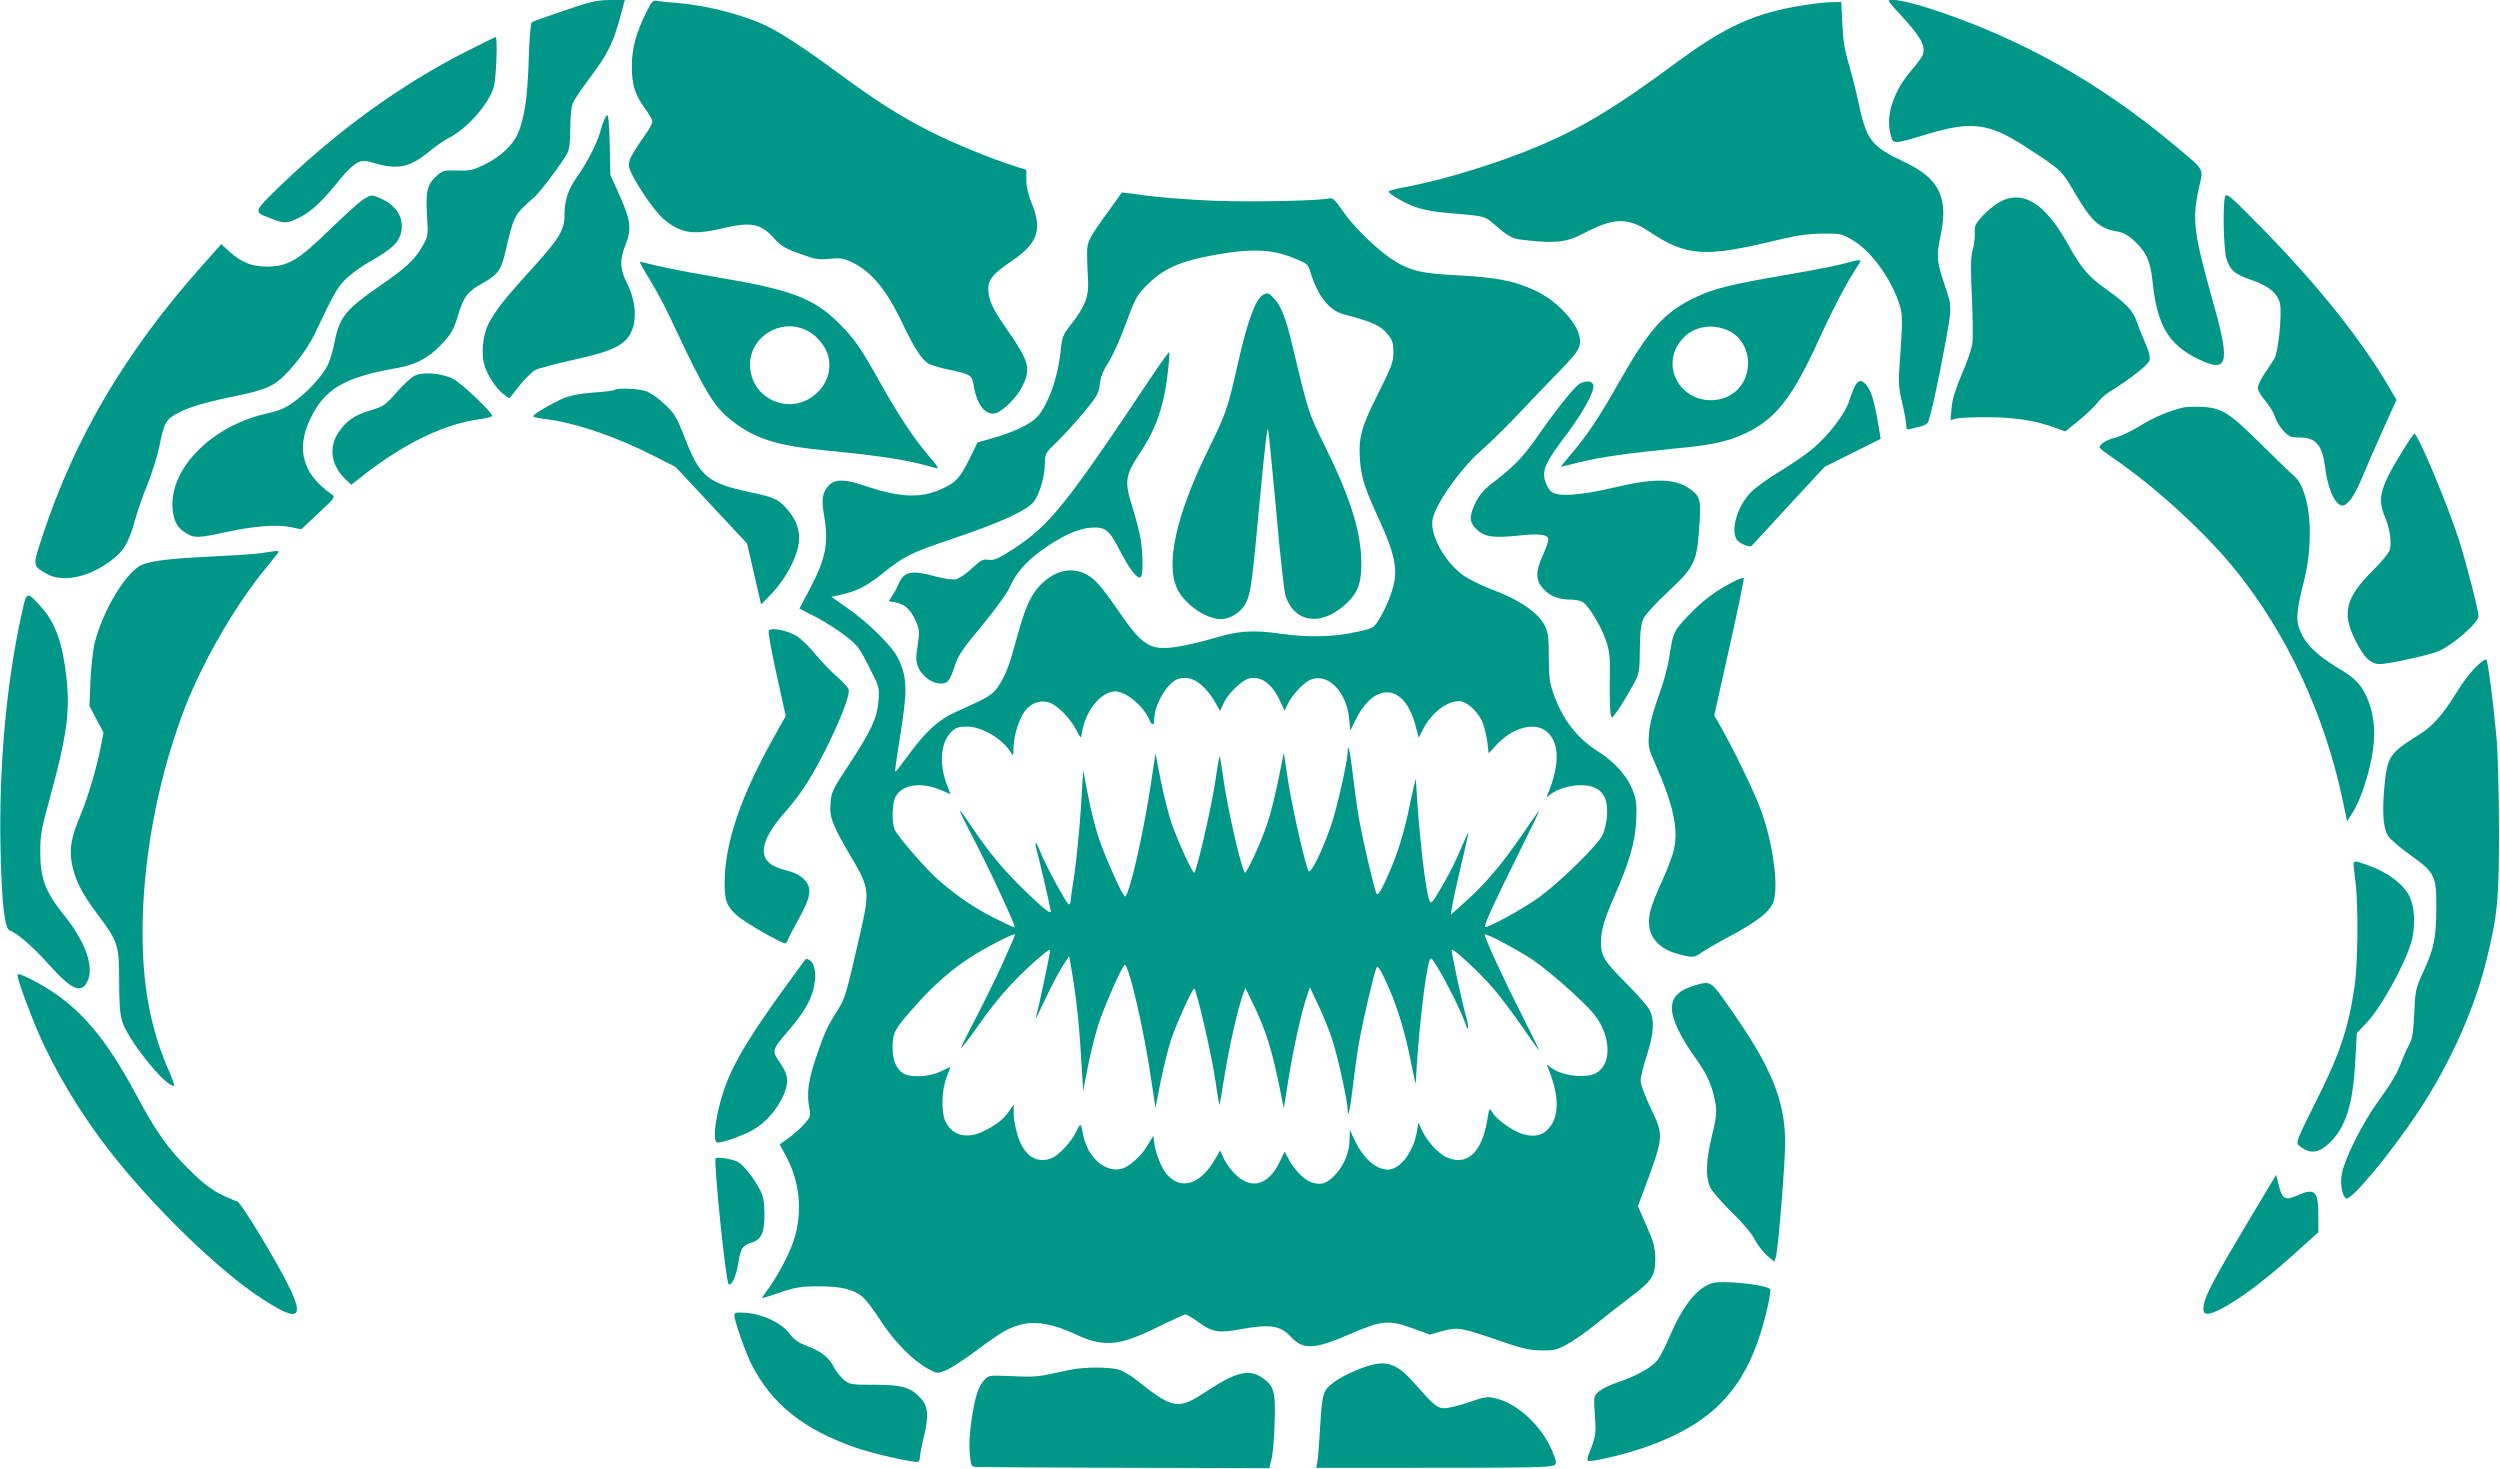
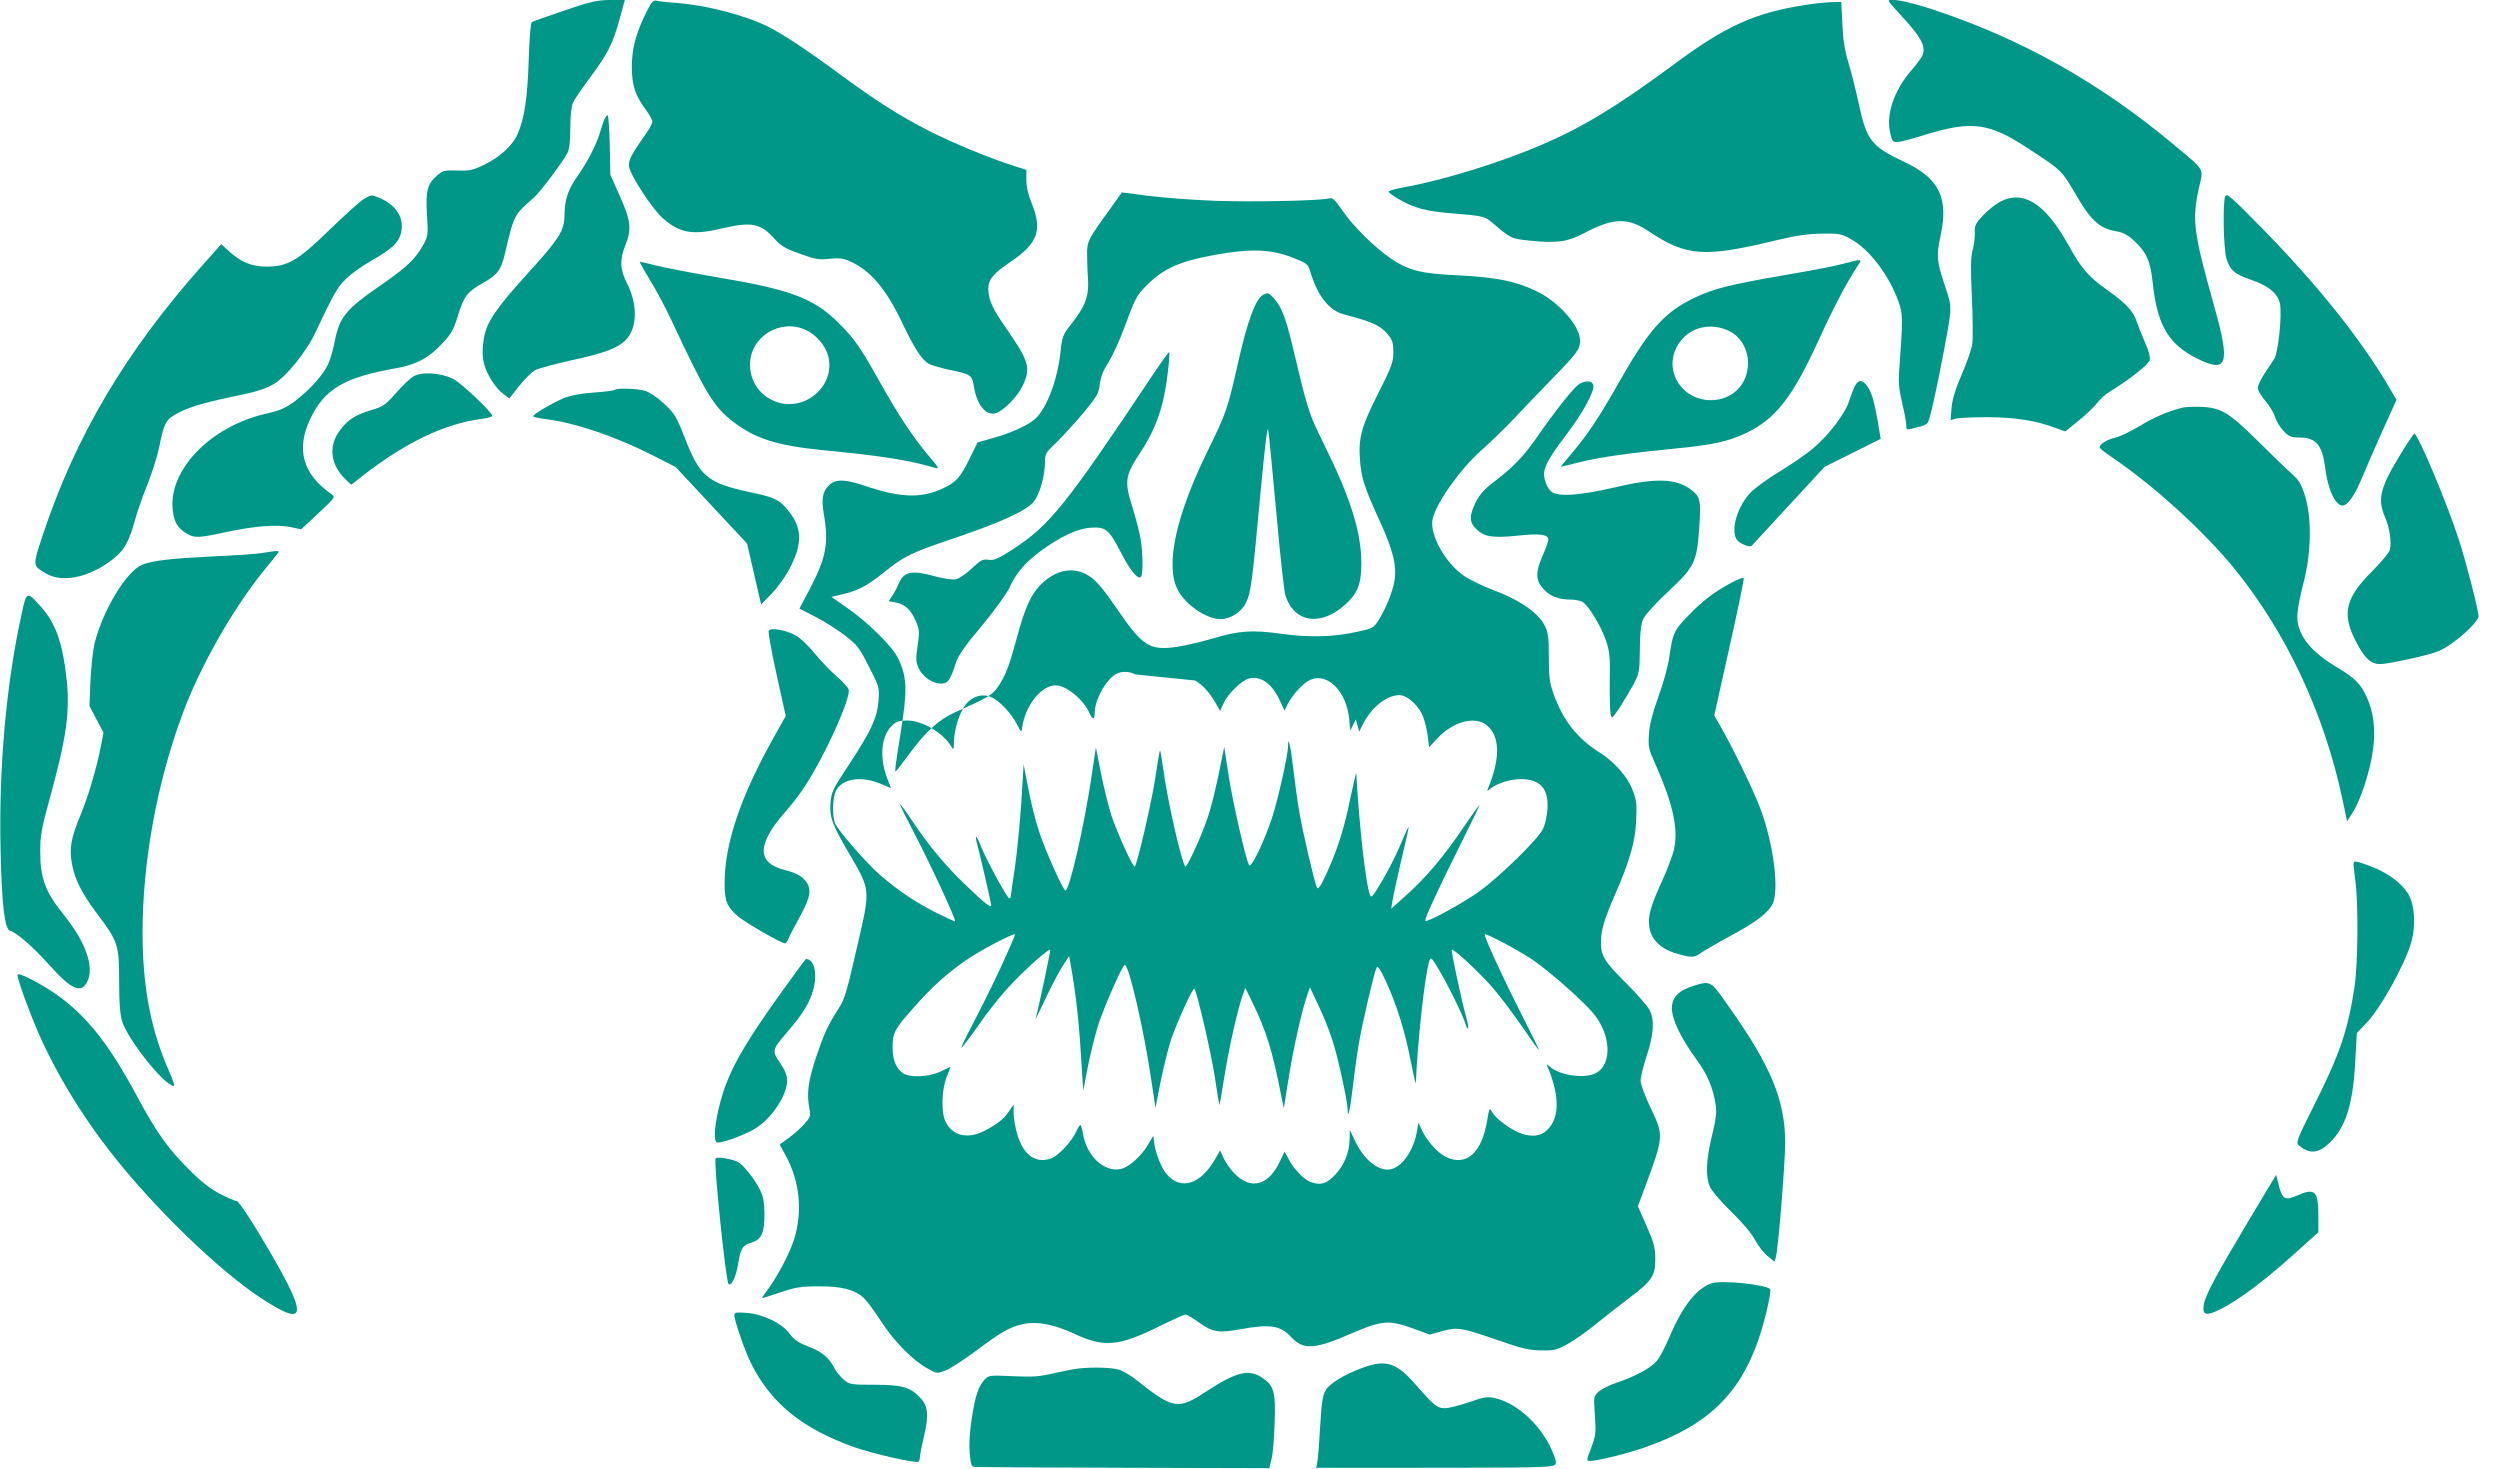
<svg xmlns="http://www.w3.org/2000/svg" version="1.0" width="1280pt" height="752pt" viewBox="0 0 1280 752" preserveAspectRatio="xMidYMid meet">
  <g transform="translate(0,752) scale(0.1,-0.1)" fill="#009688" stroke="none">
    <path d="M2889 7466 c-86 -29 -161 -56 -166 -59 -6 -4 -13 -87 -16 -194 -6 -193 -22 -301 -57 -380 -25 -57 -90 -117 -168 -155 -59 -29 -75 -33 -139 -31 -64 2 -75 0 -101 -22 -54 -45 -63 -80 -56 -203 7 -106 6 -111 -21 -159 -36 -67 -87 -115 -215 -203 -179 -123 -212 -164 -236 -287 -8 -43 -24 -97 -35 -120 -27 -56 -95 -131 -169 -187 -49 -36 -76 -48 -152 -65 -280 -65 -494 -286 -474 -489 6 -62 24 -95 69 -122 41 -26 62 -25 201 5 146 32 266 41 335 26 l53 -11 88 82 c86 81 88 83 67 98 -146 101 -182 228 -110 382 73 156 174 216 442 263 103 18 167 53 236 127 46 49 58 71 80 143 30 98 48 122 129 167 73 41 91 65 111 148 48 204 45 197 151 291 31 27 144 178 169 225 10 20 15 59 15 127 0 59 5 110 13 130 8 18 49 78 91 134 88 118 115 172 150 301 l25 92 -77 0 c-66 -1 -99 -8 -233 -54z" />
    <path d="M3312 7463 c-55 -109 -77 -191 -77 -283 0 -96 16 -146 71 -221 19 -26 34 -53 34 -61 0 -9 -12 -33 -27 -54 -107 -155 -107 -157 -72 -227 37 -71 115 -182 153 -215 87 -76 151 -87 301 -52 153 36 199 27 270 -52 33 -37 56 -51 130 -77 79 -29 98 -32 152 -26 50 5 70 3 105 -13 106 -48 183 -139 266 -312 65 -137 103 -195 140 -214 15 -7 62 -21 105 -30 104 -21 114 -27 122 -78 16 -101 60 -156 112 -144 38 10 114 86 139 141 43 90 33 125 -83 292 -72 103 -92 148 -93 204 0 48 25 78 116 140 137 92 162 161 107 296 -18 44 -28 86 -28 120 l0 53 -65 21 c-121 38 -314 118 -432 178 -154 79 -269 152 -454 288 -169 125 -295 208 -369 245 -119 60 -317 111 -470 123 -44 3 -90 8 -102 11 -19 4 -27 -5 -51 -53z" />
    <path d="M9670 7515 c0 -3 26 -34 58 -68 106 -115 132 -160 117 -207 -4 -11 -29 -46 -56 -77 -94 -108 -136 -234 -109 -332 14 -51 6 -52 190 3 227 68 315 56 506 -69 178 -116 178 -115 245 -229 85 -147 127 -186 218 -201 31 -5 57 -19 88 -48 62 -57 83 -103 94 -208 23 -221 79 -320 227 -394 156 -78 172 -32 91 259 -109 388 -117 448 -80 616 23 102 34 83 -135 224 -378 315 -776 538 -1227 687 -128 42 -227 61 -227 44z" />
    <path d="M9245 7495 c-260 -40 -408 -107 -675 -305 -291 -215 -464 -320 -678 -412 -217 -93 -508 -182 -709 -218 -40 -7 -73 -17 -73 -21 0 -5 20 -20 45 -35 87 -51 144 -66 298 -78 143 -12 148 -14 185 -44 100 -85 97 -84 195 -94 135 -14 192 -7 273 36 152 81 226 84 332 14 198 -132 285 -138 662 -47 100 24 160 32 230 33 87 1 99 -1 148 -29 93 -51 196 -187 243 -321 22 -62 22 -87 3 -349 -5 -62 -1 -99 15 -168 12 -49 21 -100 21 -114 0 -22 3 -24 23 -19 12 4 34 9 49 12 15 4 32 12 37 18 11 13 49 182 85 376 42 228 42 213 2 333 -40 118 -42 150 -21 247 43 197 -5 296 -185 381 -170 80 -193 111 -234 301 -13 62 -36 154 -51 203 -20 66 -29 121 -32 203 l-6 112 -51 -1 c-28 -1 -87 -7 -131 -14z" />
-     <path d="M2388 7257 c-340 -173 -666 -410 -961 -696 -131 -128 -131 -125 -39 -160 69 -27 82 -27 150 8 58 29 117 86 207 198 28 35 65 70 83 79 30 14 38 14 95 -3 118 -33 179 -19 282 67 27 23 70 52 95 65 94 48 207 178 229 263 12 45 19 252 9 252 -3 0 -71 -33 -150 -73z" />
    <path d="M3092 6903 c-6 -16 -16 -46 -22 -68 -18 -59 -66 -150 -115 -220 -47 -65 -64 -119 -65 -199 0 -74 -27 -118 -165 -270 -140 -154 -192 -220 -225 -286 -27 -53 -37 -149 -21 -205 14 -54 62 -127 99 -153 l30 -22 51 65 c28 35 65 71 81 80 17 9 100 31 184 50 180 39 245 65 286 111 53 61 54 177 1 282 -37 73 -39 120 -10 194 34 85 29 128 -27 253 l-49 110 -3 153 c-2 83 -7 152 -11 152 -5 0 -13 -12 -19 -27z" />
-     <path d="M5685 6452 c-115 -158 -120 -169 -119 -236 0 -34 2 -92 5 -131 4 -84 -15 -134 -86 -224 -43 -55 -47 -64 -55 -142 -15 -141 -69 -286 -127 -341 -36 -34 -127 -76 -223 -102 l-75 -21 -40 -82 c-50 -101 -71 -124 -145 -157 -109 -49 -215 -44 -402 20 -93 31 -142 31 -173 0 -34 -34 -40 -70 -27 -148 26 -149 12 -223 -72 -384 l-53 -100 84 -43 c46 -24 114 -67 151 -96 61 -47 73 -63 121 -158 53 -104 54 -107 49 -174 -7 -89 -36 -152 -150 -326 -88 -133 -92 -143 -96 -203 -5 -72 10 -109 113 -284 86 -147 88 -166 39 -380 -70 -305 -77 -332 -110 -383 -59 -93 -72 -123 -115 -248 -42 -126 -50 -189 -34 -270 6 -32 3 -41 -25 -72 -17 -20 -53 -52 -80 -72 l-48 -35 29 -53 c74 -134 90 -289 44 -435 -23 -73 -93 -203 -143 -267 -12 -16 -21 -29 -20 -31 2 -1 44 12 93 29 77 26 105 31 195 31 118 1 187 -17 233 -60 15 -14 56 -69 90 -122 68 -104 163 -200 240 -241 44 -24 46 -24 88 -8 24 9 96 56 159 103 133 99 171 120 240 135 71 15 157 -2 261 -50 152 -71 226 -65 436 39 67 33 127 60 133 60 6 0 37 -18 67 -40 71 -51 103 -56 212 -36 154 28 206 20 261 -39 63 -68 120 -65 310 18 152 66 191 70 310 27 l91 -33 64 18 c80 21 96 18 285 -47 120 -42 158 -51 220 -52 67 -1 81 2 135 32 33 18 96 62 140 98 44 36 121 96 171 134 123 92 139 116 139 205 -1 61 -7 83 -45 169 l-44 100 28 75 c107 288 106 284 36 431 -28 59 -50 119 -50 137 0 18 14 77 32 130 36 111 40 181 13 233 -10 19 -62 79 -116 133 -117 116 -133 143 -132 217 1 61 18 116 70 235 75 171 105 273 110 380 4 86 2 108 -17 157 -26 71 -94 148 -176 199 -110 70 -183 164 -230 297 -20 56 -24 87 -24 186 0 99 -3 127 -20 161 -33 68 -132 136 -280 190 -41 16 -99 44 -129 63 -100 66 -183 214 -166 295 18 81 140 254 248 350 45 39 120 113 167 162 47 50 137 144 201 210 124 127 139 148 139 190 0 76 -109 200 -225 255 -107 51 -202 70 -395 80 -196 9 -254 24 -347 85 -79 53 -196 167 -249 246 -41 59 -51 68 -70 63 -48 -12 -386 -19 -584 -12 -113 4 -266 16 -340 25 l-136 18 -59 -83z m931 -250 c78 -31 81 -34 93 -74 38 -125 96 -198 173 -218 151 -39 192 -59 232 -113 16 -21 21 -43 20 -83 0 -48 -10 -74 -77 -207 -87 -172 -102 -227 -94 -342 7 -92 23 -142 102 -314 69 -151 88 -231 74 -309 -12 -61 -43 -136 -81 -198 -24 -38 -31 -42 -105 -58 -123 -28 -251 -31 -393 -11 -149 21 -219 16 -354 -25 -54 -16 -136 -35 -181 -42 -139 -20 -175 3 -307 196 -80 116 -113 153 -159 177 -75 38 -161 17 -233 -57 -49 -51 -80 -120 -120 -271 -40 -147 -57 -191 -97 -250 -29 -42 -47 -53 -221 -131 -82 -37 -149 -98 -234 -214 -35 -48 -66 -88 -69 -88 -4 0 -1 27 25 190 37 229 35 292 -12 390 -28 59 -151 181 -257 255 l-84 59 56 13 c75 17 128 44 207 108 111 89 140 103 355 176 252 85 383 145 419 192 30 39 56 132 56 198 0 45 3 51 60 105 33 32 95 100 138 151 69 84 78 100 83 146 4 36 17 70 44 111 20 32 57 112 81 177 54 147 63 165 108 211 90 93 173 130 361 164 180 32 282 28 391 -14z m-498 -2166 c36 -19 75 -61 105 -114 l24 -42 18 40 c21 47 93 117 129 126 60 15 116 -24 156 -107 l27 -58 16 34 c23 47 81 110 117 125 89 37 185 -62 198 -202 l5 -59 29 58 c99 197 250 181 305 -31 l17 -63 18 36 c43 87 122 151 188 151 42 0 104 -58 124 -118 9 -26 19 -70 22 -98 l6 -51 36 39 c84 93 199 125 261 72 66 -55 68 -168 6 -319 -8 -19 -7 -19 11 -4 32 27 102 49 155 49 100 0 144 -49 137 -154 -2 -34 -12 -79 -23 -101 -23 -51 -220 -243 -326 -320 -80 -58 -267 -160 -276 -151 -7 6 54 139 173 378 57 114 104 211 104 215 0 4 -38 -49 -84 -117 -99 -147 -195 -260 -296 -349 l-72 -65 7 45 c4 24 22 107 40 184 45 191 48 205 36 180 -6 -11 -24 -54 -42 -95 -17 -41 -56 -118 -87 -170 -47 -81 -56 -91 -63 -73 -22 61 -54 344 -70 623 0 8 -13 -47 -29 -122 -32 -160 -67 -269 -123 -391 -29 -64 -43 -84 -49 -73 -12 22 -74 288 -92 396 -9 52 -22 151 -30 218 -13 113 -26 169 -26 112 0 -44 -52 -276 -81 -365 -44 -131 -108 -264 -119 -245 -17 31 -81 311 -104 455 l-23 150 -12 -60 c-29 -148 -55 -255 -79 -320 -33 -95 -101 -239 -108 -233 -19 20 -93 343 -114 506 -7 51 -14 91 -16 89 -2 -1 -13 -66 -24 -142 -19 -124 -92 -441 -105 -453 -8 -8 -91 175 -120 263 -14 44 -38 140 -53 214 l-26 134 -23 -154 c-37 -249 -112 -579 -133 -579 -12 0 -107 212 -138 311 -17 52 -41 149 -53 215 l-23 119 -12 -195 c-7 -107 -22 -258 -33 -335 -12 -77 -21 -143 -21 -147 0 -5 -3 -8 -8 -8 -10 0 -114 191 -143 262 -25 64 -36 71 -20 11 11 -38 71 -298 71 -308 0 -17 -30 6 -125 97 -110 105 -192 203 -284 341 -28 42 -54 77 -57 77 -3 0 29 -65 71 -145 81 -155 217 -447 210 -453 -2 -2 -49 20 -105 48 -103 53 -183 107 -278 188 -67 57 -218 231 -232 266 -15 40 -12 133 5 166 32 62 126 78 226 37 l56 -23 -19 48 c-41 108 -32 216 22 270 24 23 37 28 80 28 78 0 184 -63 227 -135 10 -18 12 -15 12 24 1 67 29 154 62 195 35 41 83 55 129 36 40 -17 102 -82 131 -138 21 -42 24 -44 27 -22 14 114 97 220 172 220 54 0 142 -72 173 -142 16 -36 27 -35 27 2 0 71 66 184 120 203 27 10 61 7 88 -7z m-993 -1467 c-42 -90 -106 -219 -142 -287 -36 -68 -63 -125 -61 -127 2 -2 41 49 86 113 44 65 116 155 158 200 79 86 203 196 211 189 3 -4 -55 -277 -73 -347 -5 -16 -2 -11 63 126 24 50 58 113 75 140 l32 49 8 -45 c25 -138 42 -286 52 -455 l12 -190 23 120 c13 66 37 162 53 215 30 93 125 310 137 310 21 0 98 -334 134 -579 l23 -154 26 134 c15 74 39 170 53 214 30 89 113 271 120 263 13 -12 86 -329 105 -453 11 -76 22 -140 23 -142 2 -1 13 62 25 140 22 140 67 344 94 420 l14 39 38 -78 c70 -144 101 -244 147 -479 l12 -60 24 150 c23 147 68 352 96 430 l14 40 42 -90 c24 -49 56 -128 71 -175 28 -82 80 -319 80 -362 0 -55 13 2 26 114 8 67 21 166 30 218 18 108 80 374 92 396 6 11 20 -9 49 -73 55 -119 98 -258 127 -411 14 -70 25 -118 25 -107 9 219 48 567 70 627 7 19 12 14 43 -38 47 -77 122 -229 138 -277 18 -57 24 -37 7 25 -23 80 -78 340 -74 345 9 8 145 -119 213 -198 38 -44 106 -135 152 -202 45 -66 82 -118 82 -114 0 4 -40 85 -88 180 -99 194 -196 406 -190 413 7 7 172 -81 248 -132 39 -26 127 -98 195 -160 99 -91 129 -126 154 -175 51 -103 39 -209 -29 -244 -56 -29 -183 -12 -234 33 -19 16 -19 16 -11 -3 62 -150 60 -262 -5 -322 -30 -29 -71 -35 -125 -19 -52 16 -137 77 -156 113 -12 23 -14 21 -25 -46 -28 -165 -106 -234 -210 -185 -42 20 -100 84 -124 138 l-18 38 -7 -43 c-16 -96 -73 -181 -132 -195 -60 -15 -136 43 -183 140 l-29 61 -1 -46 c0 -68 -28 -136 -75 -185 -43 -46 -75 -55 -127 -35 -32 12 -86 68 -110 116 l-21 39 -23 -49 c-60 -127 -150 -150 -236 -61 -19 20 -43 54 -53 76 l-18 40 -24 -42 c-76 -134 -178 -165 -251 -78 -24 28 -54 102 -61 149 l-6 46 -28 -47 c-32 -56 -98 -115 -138 -123 -86 -19 -176 66 -195 184 -4 23 -9 41 -13 41 -3 0 -14 -18 -24 -40 -22 -46 -88 -117 -123 -130 -78 -30 -142 13 -174 117 -11 36 -20 86 -20 111 l0 47 -24 -35 c-27 -40 -62 -67 -126 -100 -84 -43 -160 -27 -197 43 -25 45 -23 165 4 233 l20 52 -51 -24 c-61 -29 -159 -33 -194 -8 -34 24 -52 68 -52 128 0 77 9 95 101 199 100 115 190 195 295 264 79 51 224 126 231 119 2 -2 -31 -77 -72 -167z" />
+     <path d="M5685 6452 c-115 -158 -120 -169 -119 -236 0 -34 2 -92 5 -131 4 -84 -15 -134 -86 -224 -43 -55 -47 -64 -55 -142 -15 -141 -69 -286 -127 -341 -36 -34 -127 -76 -223 -102 l-75 -21 -40 -82 c-50 -101 -71 -124 -145 -157 -109 -49 -215 -44 -402 20 -93 31 -142 31 -173 0 -34 -34 -40 -70 -27 -148 26 -149 12 -223 -72 -384 l-53 -100 84 -43 c46 -24 114 -67 151 -96 61 -47 73 -63 121 -158 53 -104 54 -107 49 -174 -7 -89 -36 -152 -150 -326 -88 -133 -92 -143 -96 -203 -5 -72 10 -109 113 -284 86 -147 88 -166 39 -380 -70 -305 -77 -332 -110 -383 -59 -93 -72 -123 -115 -248 -42 -126 -50 -189 -34 -270 6 -32 3 -41 -25 -72 -17 -20 -53 -52 -80 -72 l-48 -35 29 -53 c74 -134 90 -289 44 -435 -23 -73 -93 -203 -143 -267 -12 -16 -21 -29 -20 -31 2 -1 44 12 93 29 77 26 105 31 195 31 118 1 187 -17 233 -60 15 -14 56 -69 90 -122 68 -104 163 -200 240 -241 44 -24 46 -24 88 -8 24 9 96 56 159 103 133 99 171 120 240 135 71 15 157 -2 261 -50 152 -71 226 -65 436 39 67 33 127 60 133 60 6 0 37 -18 67 -40 71 -51 103 -56 212 -36 154 28 206 20 261 -39 63 -68 120 -65 310 18 152 66 191 70 310 27 l91 -33 64 18 c80 21 96 18 285 -47 120 -42 158 -51 220 -52 67 -1 81 2 135 32 33 18 96 62 140 98 44 36 121 96 171 134 123 92 139 116 139 205 -1 61 -7 83 -45 169 l-44 100 28 75 c107 288 106 284 36 431 -28 59 -50 119 -50 137 0 18 14 77 32 130 36 111 40 181 13 233 -10 19 -62 79 -116 133 -117 116 -133 143 -132 217 1 61 18 116 70 235 75 171 105 273 110 380 4 86 2 108 -17 157 -26 71 -94 148 -176 199 -110 70 -183 164 -230 297 -20 56 -24 87 -24 186 0 99 -3 127 -20 161 -33 68 -132 136 -280 190 -41 16 -99 44 -129 63 -100 66 -183 214 -166 295 18 81 140 254 248 350 45 39 120 113 167 162 47 50 137 144 201 210 124 127 139 148 139 190 0 76 -109 200 -225 255 -107 51 -202 70 -395 80 -196 9 -254 24 -347 85 -79 53 -196 167 -249 246 -41 59 -51 68 -70 63 -48 -12 -386 -19 -584 -12 -113 4 -266 16 -340 25 l-136 18 -59 -83z m931 -250 c78 -31 81 -34 93 -74 38 -125 96 -198 173 -218 151 -39 192 -59 232 -113 16 -21 21 -43 20 -83 0 -48 -10 -74 -77 -207 -87 -172 -102 -227 -94 -342 7 -92 23 -142 102 -314 69 -151 88 -231 74 -309 -12 -61 -43 -136 -81 -198 -24 -38 -31 -42 -105 -58 -123 -28 -251 -31 -393 -11 -149 21 -219 16 -354 -25 -54 -16 -136 -35 -181 -42 -139 -20 -175 3 -307 196 -80 116 -113 153 -159 177 -75 38 -161 17 -233 -57 -49 -51 -80 -120 -120 -271 -40 -147 -57 -191 -97 -250 -29 -42 -47 -53 -221 -131 -82 -37 -149 -98 -234 -214 -35 -48 -66 -88 -69 -88 -4 0 -1 27 25 190 37 229 35 292 -12 390 -28 59 -151 181 -257 255 l-84 59 56 13 c75 17 128 44 207 108 111 89 140 103 355 176 252 85 383 145 419 192 30 39 56 132 56 198 0 45 3 51 60 105 33 32 95 100 138 151 69 84 78 100 83 146 4 36 17 70 44 111 20 32 57 112 81 177 54 147 63 165 108 211 90 93 173 130 361 164 180 32 282 28 391 -14z m-498 -2166 c36 -19 75 -61 105 -114 l24 -42 18 40 c21 47 93 117 129 126 60 15 116 -24 156 -107 l27 -58 16 34 c23 47 81 110 117 125 89 37 185 -62 198 -202 l5 -59 29 58 l17 -63 18 36 c43 87 122 151 188 151 42 0 104 -58 124 -118 9 -26 19 -70 22 -98 l6 -51 36 39 c84 93 199 125 261 72 66 -55 68 -168 6 -319 -8 -19 -7 -19 11 -4 32 27 102 49 155 49 100 0 144 -49 137 -154 -2 -34 -12 -79 -23 -101 -23 -51 -220 -243 -326 -320 -80 -58 -267 -160 -276 -151 -7 6 54 139 173 378 57 114 104 211 104 215 0 4 -38 -49 -84 -117 -99 -147 -195 -260 -296 -349 l-72 -65 7 45 c4 24 22 107 40 184 45 191 48 205 36 180 -6 -11 -24 -54 -42 -95 -17 -41 -56 -118 -87 -170 -47 -81 -56 -91 -63 -73 -22 61 -54 344 -70 623 0 8 -13 -47 -29 -122 -32 -160 -67 -269 -123 -391 -29 -64 -43 -84 -49 -73 -12 22 -74 288 -92 396 -9 52 -22 151 -30 218 -13 113 -26 169 -26 112 0 -44 -52 -276 -81 -365 -44 -131 -108 -264 -119 -245 -17 31 -81 311 -104 455 l-23 150 -12 -60 c-29 -148 -55 -255 -79 -320 -33 -95 -101 -239 -108 -233 -19 20 -93 343 -114 506 -7 51 -14 91 -16 89 -2 -1 -13 -66 -24 -142 -19 -124 -92 -441 -105 -453 -8 -8 -91 175 -120 263 -14 44 -38 140 -53 214 l-26 134 -23 -154 c-37 -249 -112 -579 -133 -579 -12 0 -107 212 -138 311 -17 52 -41 149 -53 215 l-23 119 -12 -195 c-7 -107 -22 -258 -33 -335 -12 -77 -21 -143 -21 -147 0 -5 -3 -8 -8 -8 -10 0 -114 191 -143 262 -25 64 -36 71 -20 11 11 -38 71 -298 71 -308 0 -17 -30 6 -125 97 -110 105 -192 203 -284 341 -28 42 -54 77 -57 77 -3 0 29 -65 71 -145 81 -155 217 -447 210 -453 -2 -2 -49 20 -105 48 -103 53 -183 107 -278 188 -67 57 -218 231 -232 266 -15 40 -12 133 5 166 32 62 126 78 226 37 l56 -23 -19 48 c-41 108 -32 216 22 270 24 23 37 28 80 28 78 0 184 -63 227 -135 10 -18 12 -15 12 24 1 67 29 154 62 195 35 41 83 55 129 36 40 -17 102 -82 131 -138 21 -42 24 -44 27 -22 14 114 97 220 172 220 54 0 142 -72 173 -142 16 -36 27 -35 27 2 0 71 66 184 120 203 27 10 61 7 88 -7z m-993 -1467 c-42 -90 -106 -219 -142 -287 -36 -68 -63 -125 -61 -127 2 -2 41 49 86 113 44 65 116 155 158 200 79 86 203 196 211 189 3 -4 -55 -277 -73 -347 -5 -16 -2 -11 63 126 24 50 58 113 75 140 l32 49 8 -45 c25 -138 42 -286 52 -455 l12 -190 23 120 c13 66 37 162 53 215 30 93 125 310 137 310 21 0 98 -334 134 -579 l23 -154 26 134 c15 74 39 170 53 214 30 89 113 271 120 263 13 -12 86 -329 105 -453 11 -76 22 -140 23 -142 2 -1 13 62 25 140 22 140 67 344 94 420 l14 39 38 -78 c70 -144 101 -244 147 -479 l12 -60 24 150 c23 147 68 352 96 430 l14 40 42 -90 c24 -49 56 -128 71 -175 28 -82 80 -319 80 -362 0 -55 13 2 26 114 8 67 21 166 30 218 18 108 80 374 92 396 6 11 20 -9 49 -73 55 -119 98 -258 127 -411 14 -70 25 -118 25 -107 9 219 48 567 70 627 7 19 12 14 43 -38 47 -77 122 -229 138 -277 18 -57 24 -37 7 25 -23 80 -78 340 -74 345 9 8 145 -119 213 -198 38 -44 106 -135 152 -202 45 -66 82 -118 82 -114 0 4 -40 85 -88 180 -99 194 -196 406 -190 413 7 7 172 -81 248 -132 39 -26 127 -98 195 -160 99 -91 129 -126 154 -175 51 -103 39 -209 -29 -244 -56 -29 -183 -12 -234 33 -19 16 -19 16 -11 -3 62 -150 60 -262 -5 -322 -30 -29 -71 -35 -125 -19 -52 16 -137 77 -156 113 -12 23 -14 21 -25 -46 -28 -165 -106 -234 -210 -185 -42 20 -100 84 -124 138 l-18 38 -7 -43 c-16 -96 -73 -181 -132 -195 -60 -15 -136 43 -183 140 l-29 61 -1 -46 c0 -68 -28 -136 -75 -185 -43 -46 -75 -55 -127 -35 -32 12 -86 68 -110 116 l-21 39 -23 -49 c-60 -127 -150 -150 -236 -61 -19 20 -43 54 -53 76 l-18 40 -24 -42 c-76 -134 -178 -165 -251 -78 -24 28 -54 102 -61 149 l-6 46 -28 -47 c-32 -56 -98 -115 -138 -123 -86 -19 -176 66 -195 184 -4 23 -9 41 -13 41 -3 0 -14 -18 -24 -40 -22 -46 -88 -117 -123 -130 -78 -30 -142 13 -174 117 -11 36 -20 86 -20 111 l0 47 -24 -35 c-27 -40 -62 -67 -126 -100 -84 -43 -160 -27 -197 43 -25 45 -23 165 4 233 l20 52 -51 -24 c-61 -29 -159 -33 -194 -8 -34 24 -52 68 -52 128 0 77 9 95 101 199 100 115 190 195 295 264 79 51 224 126 231 119 2 -2 -31 -77 -72 -167z" />
    <path d="M6472 6013 c-41 -16 -84 -130 -136 -363 -51 -225 -59 -248 -151 -435 -165 -336 -220 -589 -155 -715 40 -77 146 -149 219 -150 51 0 108 37 131 85 25 51 32 110 74 565 21 223 35 342 39 320 4 -19 22 -211 42 -426 19 -215 40 -406 47 -425 46 -138 181 -157 306 -44 63 57 82 105 82 211 0 158 -55 335 -191 609 -81 165 -81 166 -164 514 -32 134 -56 195 -93 234 -27 28 -29 29 -50 20z" />
    <path d="M5897 5593 c-438 -657 -522 -762 -709 -884 -79 -51 -98 -59 -127 -55 -29 4 -39 -1 -85 -44 -29 -28 -66 -53 -83 -56 -18 -3 -60 3 -105 15 -121 34 -162 25 -188 -41 -8 -18 -22 -45 -32 -59 l-18 -27 34 -6 c48 -9 80 -38 104 -94 20 -46 21 -56 10 -128 -10 -70 -9 -83 6 -116 21 -44 71 -78 114 -78 35 0 47 16 76 106 12 38 47 88 133 190 64 77 127 164 141 194 34 76 80 129 159 188 101 74 188 115 255 120 78 6 95 -8 153 -119 49 -96 88 -145 105 -134 13 8 13 112 0 195 -6 36 -25 109 -42 163 -42 133 -38 161 40 280 83 125 122 240 142 416 6 52 9 96 6 98 -2 2 -42 -54 -89 -124z" />
    <path d="M11393 6515 c-13 -33 -9 -265 6 -317 18 -61 41 -82 130 -112 88 -30 136 -71 145 -124 10 -65 -10 -248 -30 -280 -11 -16 -34 -51 -51 -77 -18 -27 -33 -59 -33 -71 0 -13 18 -43 40 -68 21 -26 44 -63 49 -83 6 -20 25 -51 43 -70 28 -29 39 -33 81 -33 85 0 117 -38 132 -155 16 -128 63 -214 103 -189 26 16 56 66 87 141 15 37 61 142 101 232 l74 164 -27 46 c-147 255 -372 537 -660 831 -159 162 -182 183 -190 165z" />
    <path d="M1860 6499 c-19 -12 -96 -81 -170 -153 -164 -160 -216 -191 -325 -191 -79 1 -129 21 -194 80 l-38 35 -99 -111 c-391 -440 -649 -876 -815 -1379 -53 -161 -53 -155 18 -197 89 -52 242 -14 361 91 42 37 66 84 93 183 12 43 40 125 64 183 23 58 50 143 60 190 25 128 34 144 103 179 61 31 142 54 325 91 74 16 123 32 159 54 63 37 164 162 209 256 100 210 114 236 158 280 25 25 82 67 127 92 108 62 141 92 155 138 23 78 -18 149 -107 186 -43 18 -43 18 -84 -7z" />
    <path d="M10242 6488 c-24 -13 -64 -44 -88 -70 -40 -43 -45 -53 -43 -91 1 -23 -4 -63 -11 -88 -10 -35 -11 -89 -4 -240 5 -107 6 -215 2 -241 -4 -26 -28 -96 -54 -155 -33 -78 -48 -126 -52 -171 l-5 -63 29 8 c16 4 90 7 164 7 140 -1 247 -18 344 -55 l50 -18 67 54 c38 30 80 71 95 90 15 20 43 46 63 58 105 64 201 140 207 163 4 17 -4 47 -24 92 -16 37 -35 84 -42 105 -16 53 -58 97 -151 162 -97 69 -131 109 -198 229 -118 213 -230 285 -349 224z" />
    <path d="M9435 6169 c-38 -11 -176 -37 -306 -59 -272 -47 -356 -68 -454 -115 -154 -74 -233 -163 -385 -431 -100 -178 -170 -282 -252 -376 -27 -32 -48 -58 -46 -58 2 0 46 11 98 24 100 25 245 46 500 71 178 17 259 35 348 77 153 72 241 185 375 480 75 164 140 288 201 381 22 32 20 32 -79 6z m-581 -344 c57 -27 96 -94 96 -162 0 -104 -69 -181 -170 -191 -169 -16 -277 162 -180 296 57 79 160 102 254 57z" />
    <path d="M3327 6088 c31 -51 79 -140 106 -198 182 -388 221 -452 319 -528 116 -89 225 -123 462 -147 309 -30 434 -50 576 -91 20 -6 15 4 -34 61 -77 90 -158 212 -246 370 -104 186 -135 231 -215 310 -128 128 -245 172 -622 235 -128 22 -268 49 -312 60 -44 11 -82 20 -85 20 -3 0 20 -42 51 -92z m798 -257 c52 -23 101 -80 115 -132 40 -149 -112 -287 -261 -238 -86 29 -138 102 -139 192 0 142 153 238 285 178z" />
    <path d="M2115 5592 c-17 -11 -57 -49 -89 -86 -53 -60 -65 -68 -126 -86 -86 -26 -127 -54 -167 -114 -52 -77 -38 -169 36 -240 l29 -28 64 50 c215 167 419 264 602 287 31 4 56 11 56 16 0 18 -158 168 -200 189 -63 32 -164 38 -205 12z" />
    <path d="M8088 5555 c-28 -16 -117 -127 -220 -275 -68 -98 -119 -151 -224 -231 -44 -33 -69 -62 -88 -100 -35 -71 -34 -104 5 -140 40 -38 83 -44 205 -32 110 12 153 8 161 -14 3 -8 -9 -44 -26 -82 -40 -88 -40 -130 0 -175 33 -38 79 -56 142 -56 21 0 47 -5 58 -11 30 -16 95 -121 121 -197 20 -59 22 -84 20 -207 -1 -77 1 -153 4 -169 6 -28 6 -28 46 30 21 33 53 86 71 119 30 57 32 66 33 181 1 92 6 130 19 158 10 20 66 82 126 137 135 126 147 152 159 326 10 139 6 160 -42 196 -77 58 -183 61 -393 11 -181 -42 -291 -49 -324 -20 -12 11 -26 37 -31 58 -15 52 5 95 110 233 85 113 144 221 138 252 -4 23 -36 27 -70 8z" />
    <path d="M9497 5543 c-8 -16 -22 -52 -31 -81 -22 -64 -105 -173 -186 -240 -33 -28 -109 -80 -168 -116 -59 -35 -126 -84 -149 -108 -65 -67 -102 -185 -73 -237 11 -22 68 -47 79 -35 4 5 90 98 190 206 l183 198 143 71 144 72 -5 31 c-28 170 -41 213 -72 249 -22 24 -39 21 -55 -10z" />
    <path d="M3147 5524 c-3 -4 -52 -10 -109 -14 -69 -5 -119 -15 -153 -29 -60 -26 -155 -82 -155 -92 0 -4 26 -10 58 -14 157 -19 366 -90 563 -191 l108 -55 183 -196 183 -196 36 -156 36 -156 57 59 c34 36 72 90 96 139 63 126 55 208 -29 300 -37 41 -63 52 -181 77 -218 47 -257 79 -335 281 -43 109 -51 122 -106 173 -34 32 -75 59 -97 65 -40 12 -145 15 -155 5z" />
    <path d="M11175 5433 c-78 -20 -150 -51 -221 -95 -45 -27 -101 -54 -125 -59 -42 -10 -79 -33 -79 -50 0 -5 33 -30 73 -57 210 -143 467 -378 620 -567 266 -329 458 -741 551 -1180 l23 -110 30 47 c41 65 89 214 103 321 14 102 3 192 -34 272 -29 63 -62 96 -149 147 -99 59 -160 118 -187 180 -27 62 -24 103 17 266 37 148 39 322 5 432 -20 63 -31 82 -69 115 -25 22 -102 97 -172 166 -148 147 -190 173 -296 176 -38 1 -79 -1 -90 -4z" />
    <path d="M12298 5206 c-112 -182 -127 -239 -87 -333 24 -55 35 -129 25 -168 -4 -15 -43 -62 -87 -106 -139 -138 -160 -218 -90 -357 46 -91 78 -122 128 -122 41 0 252 46 298 66 72 30 205 146 205 179 0 29 -62 272 -100 390 -58 181 -211 546 -229 545 -3 -1 -32 -43 -63 -94z" />
    <path d="M1345 4689 c-27 -5 -144 -13 -260 -18 -204 -10 -303 -21 -356 -42 -81 -32 -203 -234 -245 -404 -8 -33 -17 -118 -21 -190 l-5 -130 36 -68 36 -68 -14 -72 c-22 -112 -64 -254 -102 -346 -50 -118 -60 -175 -46 -252 15 -82 49 -150 129 -257 107 -142 113 -159 113 -343 0 -110 4 -170 15 -207 28 -94 218 -332 265 -332 5 0 -4 28 -19 63 -98 218 -141 437 -141 724 0 357 72 757 201 1108 88 242 254 536 413 735 38 47 73 91 79 98 11 14 0 14 -78 1z" />
    <path d="M8864 4536 c-87 -46 -149 -94 -221 -169 -73 -76 -78 -87 -96 -210 -8 -53 -32 -140 -57 -207 -28 -78 -44 -138 -47 -186 -5 -66 -3 -77 32 -155 91 -206 119 -331 96 -437 -6 -29 -33 -101 -60 -160 -61 -134 -75 -183 -66 -241 10 -63 61 -112 142 -134 77 -22 88 -21 126 7 18 12 85 51 150 86 126 68 189 115 212 161 36 69 6 307 -62 489 -34 91 -136 302 -204 421 l-32 56 77 346 c43 191 76 351 74 357 -2 5 -31 -6 -64 -24z" />
    <path d="M112 4382 c-80 -358 -119 -796 -109 -1217 6 -277 21 -402 48 -410 37 -12 117 -82 199 -173 114 -128 164 -151 196 -90 39 76 -7 206 -124 350 -90 112 -116 182 -116 318 0 82 6 117 47 265 88 321 106 448 88 619 -20 183 -56 285 -131 369 -72 81 -74 81 -98 -31z" />
    <path d="M3936 4291 c-4 -6 14 -107 40 -224 l47 -213 -56 -100 c-174 -308 -257 -552 -257 -756 0 -92 12 -121 69 -170 39 -33 221 -138 240 -138 5 0 12 9 16 20 3 10 29 60 57 110 62 113 67 155 23 200 -21 20 -50 34 -95 45 -147 36 -146 132 2 300 80 91 135 177 213 333 73 148 118 267 110 293 -4 10 -30 39 -60 65 -30 25 -79 77 -110 114 -30 38 -75 81 -98 95 -49 28 -130 44 -141 26z" />
-     <path d="M12674 4103 c-27 -27 -72 -87 -100 -134 -66 -107 -120 -168 -186 -209 -154 -96 -165 -112 -180 -268 -12 -131 -6 -212 19 -252 11 -17 62 -61 114 -98 126 -90 134 -106 133 -272 -1 -152 -12 -207 -66 -324 -40 -87 -42 -96 -47 -216 -4 -89 -11 -133 -22 -150 -8 -14 -26 -52 -39 -85 -29 -76 -47 -107 -132 -226 -78 -110 -163 -282 -177 -356 -11 -53 0 -116 21 -129 24 -15 229 232 371 446 161 244 286 523 348 775 57 234 64 308 64 675 -1 184 -6 394 -13 465 -18 195 -44 389 -52 398 -4 5 -29 -13 -56 -40z" />
    <path d="M12050 3093 c1 -10 5 -49 10 -88 15 -113 13 -420 -5 -538 -32 -216 -76 -346 -201 -594 -92 -184 -100 -203 -85 -216 55 -48 101 -44 160 13 82 80 119 199 130 418 l8 143 45 47 c75 76 199 299 233 416 26 89 18 200 -18 254 -36 55 -106 105 -190 137 -81 30 -87 30 -87 8z" />
    <path d="M3991 2426 c-153 -215 -221 -327 -267 -440 -54 -133 -83 -316 -50 -316 34 0 146 42 196 74 83 52 160 169 160 243 0 27 -10 53 -36 91 -43 62 -42 66 36 157 80 93 118 154 135 222 21 83 3 153 -39 153 -2 0 -62 -83 -135 -184z" />
    <path d="M90 2526 c0 -22 57 -180 107 -295 83 -192 216 -414 362 -601 224 -289 563 -618 786 -762 238 -154 235 -86 -16 332 -58 96 -108 170 -116 170 -8 0 -47 17 -87 37 -50 27 -97 63 -161 128 -107 106 -169 195 -266 377 -175 326 -316 481 -546 597 -47 23 -63 28 -63 17z" />
    <path d="M8672 2473 c-76 -23 -112 -59 -112 -115 0 -56 44 -149 122 -257 61 -83 89 -150 103 -242 5 -34 0 -75 -20 -155 -30 -125 -33 -205 -11 -259 9 -21 56 -76 110 -129 57 -55 105 -112 122 -145 16 -29 44 -66 64 -82 l35 -29 7 22 c12 38 48 480 48 586 0 218 -72 393 -289 699 -94 134 -91 132 -179 106z" />
    <path d="M3664 1589 c-11 -18 52 -627 66 -643 14 -14 38 36 49 101 13 82 22 97 69 111 52 16 67 52 66 152 -1 57 -6 86 -24 120 -27 54 -84 126 -111 140 -29 16 -109 29 -115 19z" />
    <path d="M11510 1265 c-169 -283 -219 -377 -227 -427 -8 -53 13 -58 90 -19 93 48 220 143 366 274 l131 118 0 79 c0 134 -16 150 -111 108 -61 -26 -74 -18 -93 58 l-12 49 -144 -240z" />
    <path d="M8765 950 c-76 -24 -149 -115 -215 -270 -22 -51 -50 -107 -64 -124 -28 -37 -113 -84 -208 -115 -36 -12 -78 -33 -93 -46 -26 -25 -26 -26 -19 -122 6 -90 4 -104 -19 -166 -25 -65 -25 -67 -6 -67 37 0 196 39 285 71 357 126 524 311 616 683 16 65 26 122 21 126 -28 24 -246 46 -298 30z" />
    <path d="M3760 785 c0 -26 56 -188 86 -247 104 -205 262 -333 529 -428 95 -33 312 -83 327 -74 4 3 8 14 8 24 0 10 9 58 21 107 25 107 21 154 -18 195 -51 55 -93 68 -235 68 -122 0 -128 1 -158 26 -17 15 -38 40 -47 58 -27 53 -64 85 -133 111 -51 20 -73 34 -96 65 -39 54 -135 101 -221 108 -55 4 -63 3 -63 -13z" />
    <path d="M6974 516 c-93 -34 -167 -80 -187 -115 -15 -24 -21 -65 -28 -189 -5 -86 -11 -168 -15 -182 l-5 -25 518 0 c598 0 683 2 702 14 12 8 10 20 -12 73 -55 128 -176 241 -287 268 -44 11 -56 9 -138 -19 -49 -17 -105 -31 -125 -31 -39 0 -53 12 -154 126 -94 108 -149 125 -269 80z" />
    <path d="M5520 513 c-19 -2 -75 -13 -125 -24 -76 -18 -109 -20 -211 -15 -116 5 -122 5 -142 -17 -33 -35 -49 -84 -67 -202 -11 -72 -14 -133 -10 -178 7 -64 8 -67 34 -68 14 -1 358 -3 763 -4 l737 -2 11 46 c7 25 14 109 16 186 6 159 -3 191 -65 232 -66 44 -131 29 -275 -65 -158 -104 -174 -101 -380 62 -20 15 -53 34 -73 42 -36 12 -133 16 -213 7z" />
  </g>
</svg>